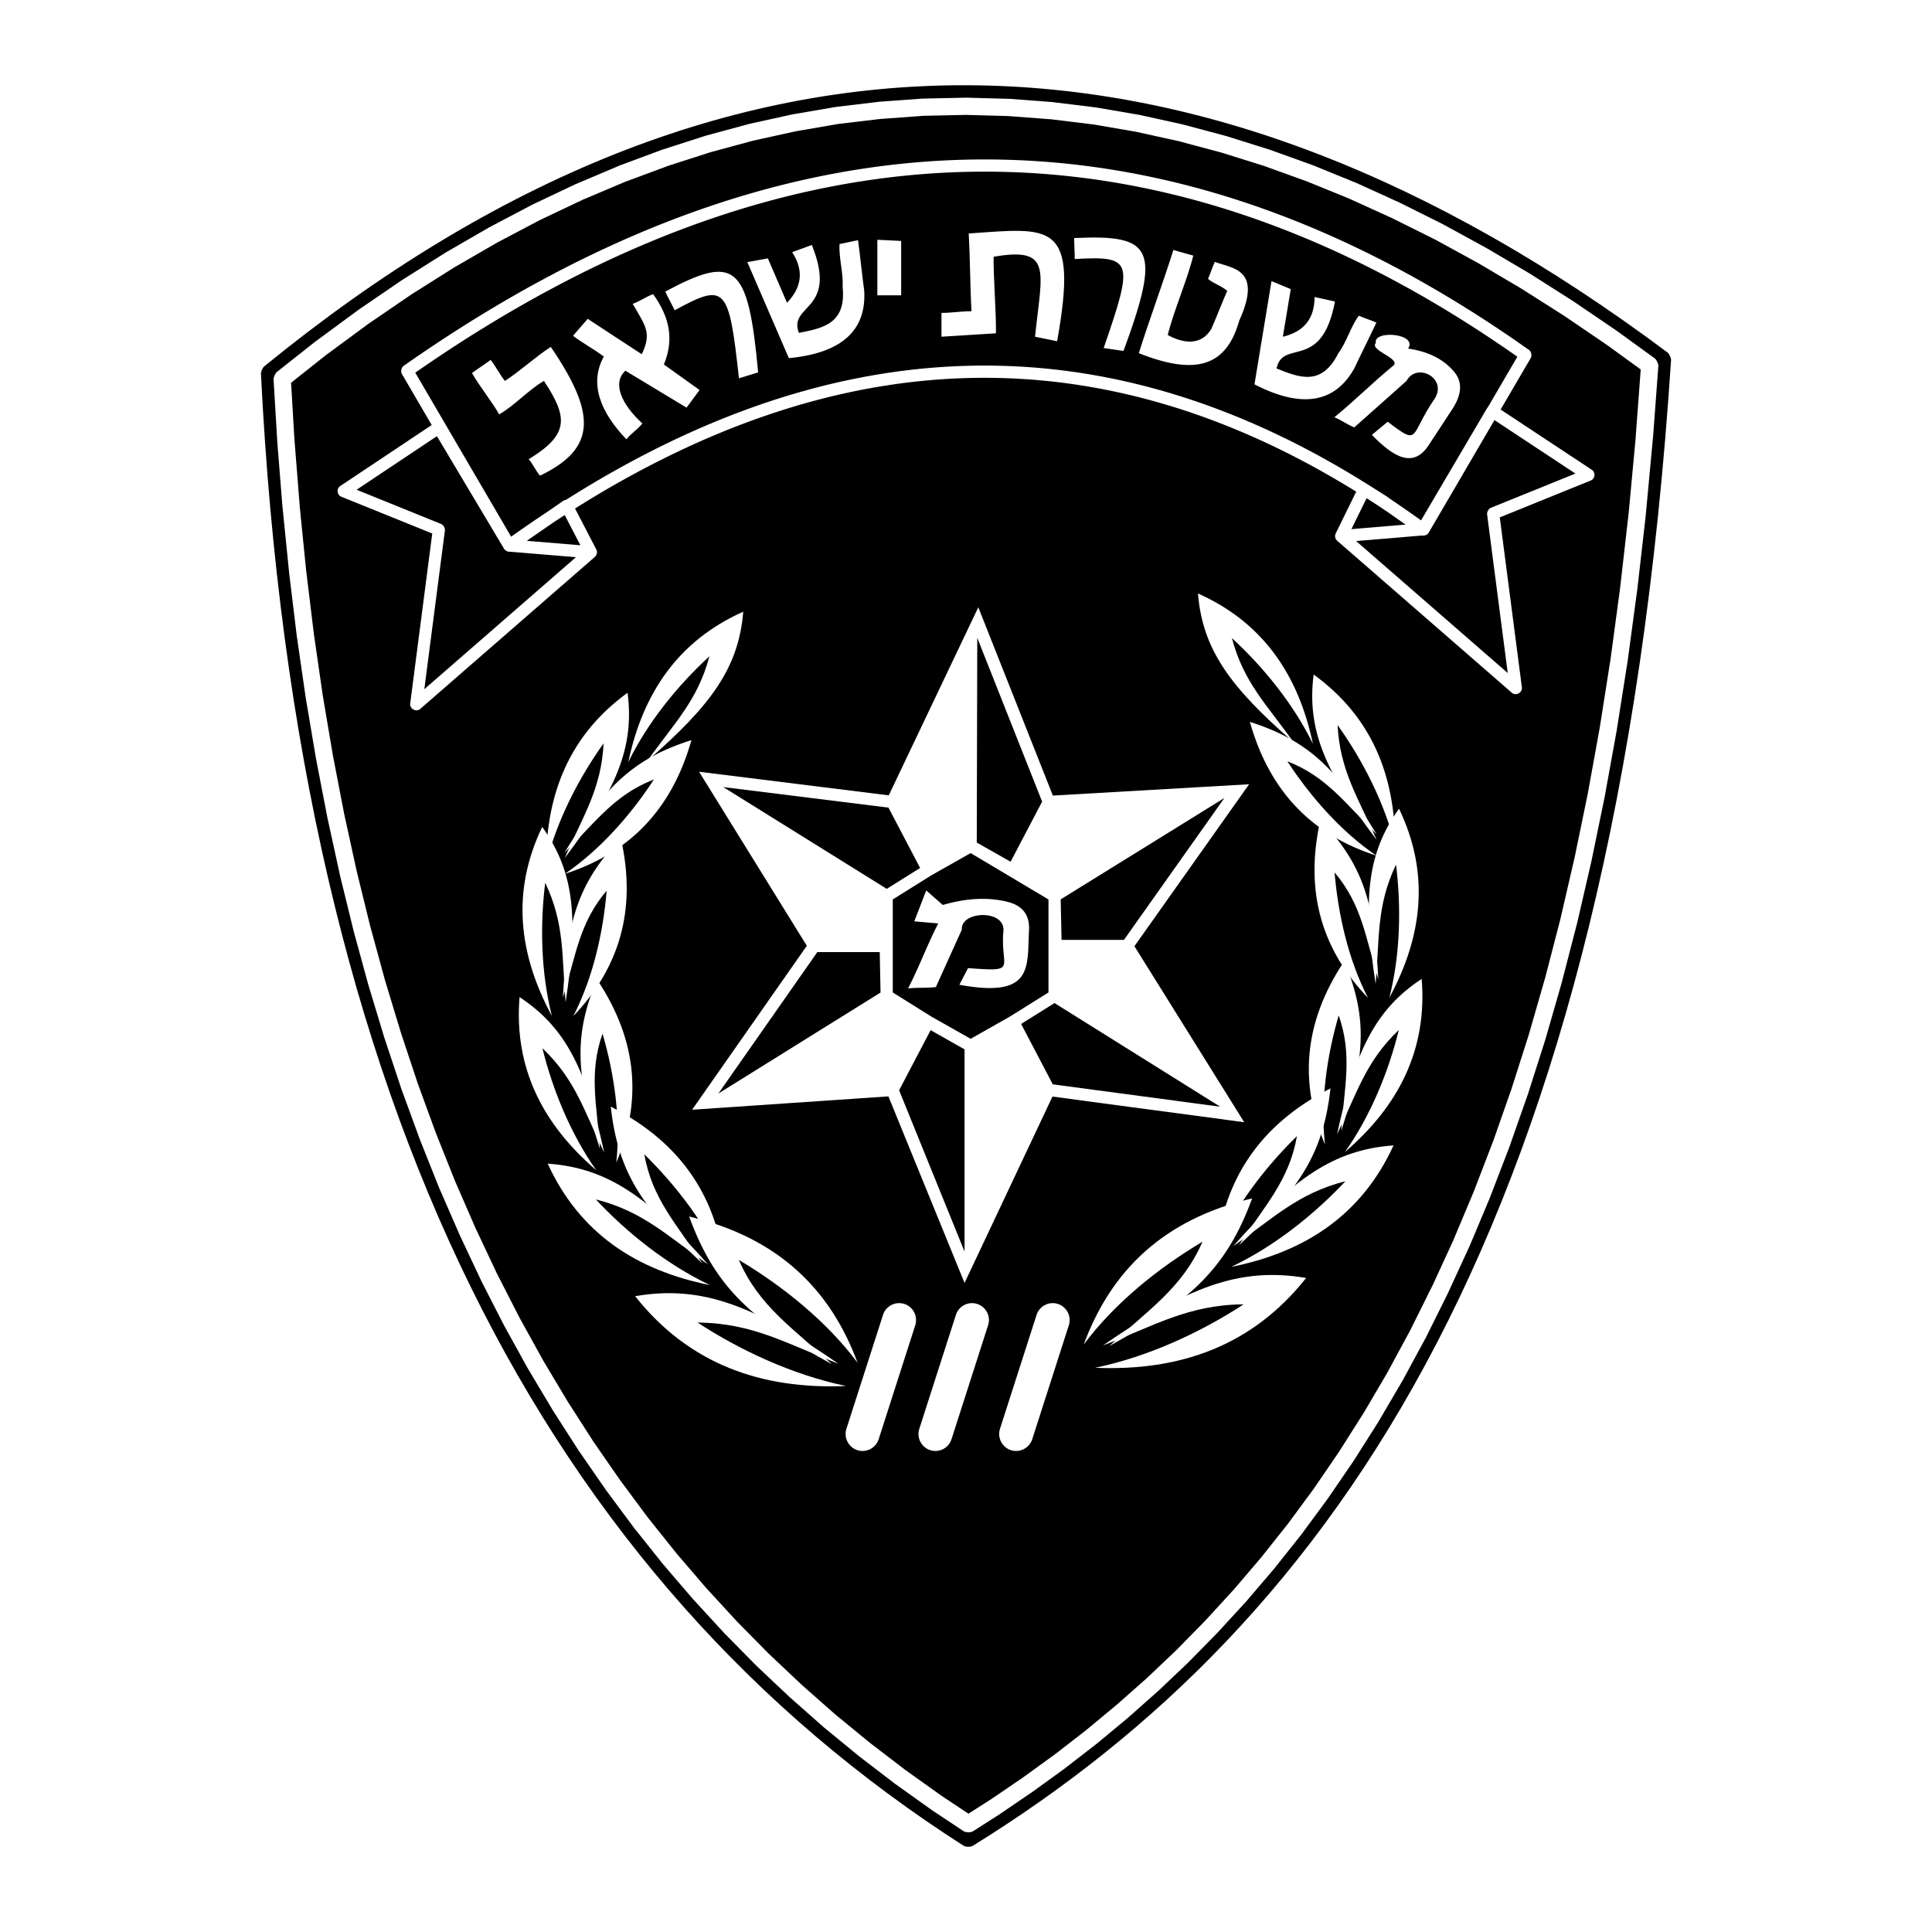
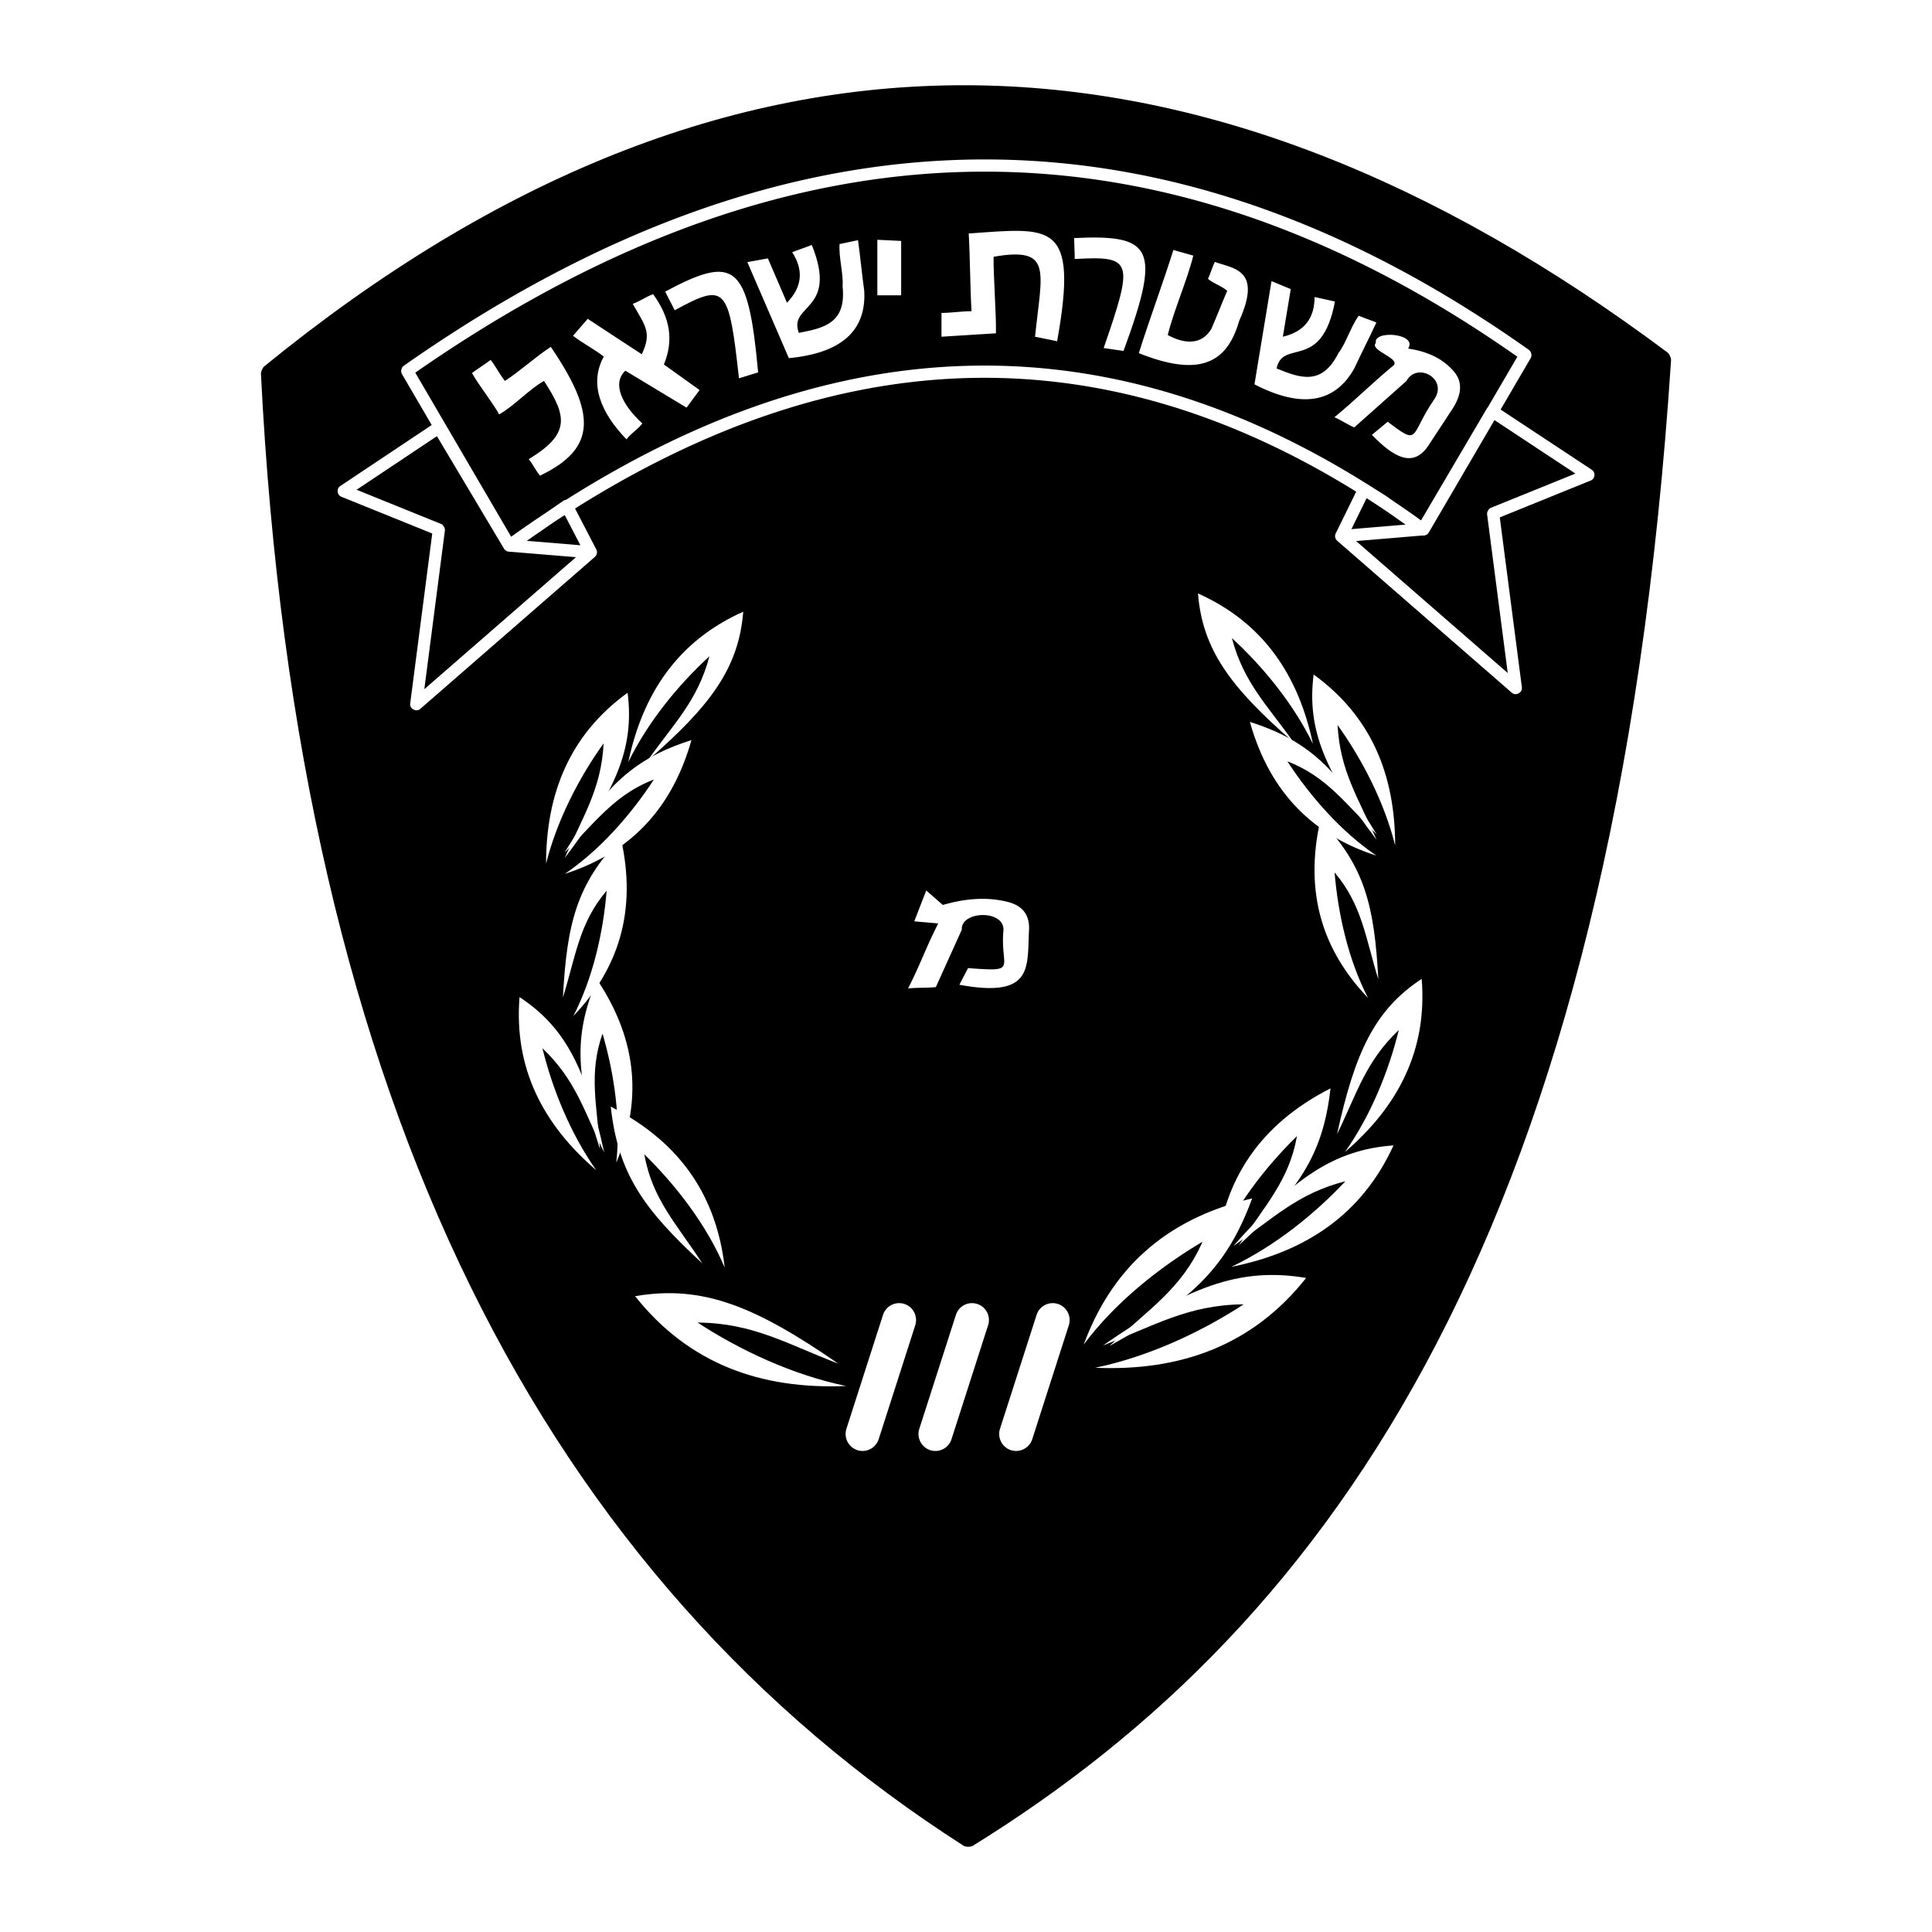
<svg xmlns="http://www.w3.org/2000/svg" width="2500" height="2500" viewBox="0 0 192.756 192.756">
-   <path fill-rule="evenodd" clip-rule="evenodd" fill="#fff" d="M0 0h192.756v192.756H0V0z" />
  <path d="M26.352 36.56C73.033-1.526 119.707.294 166.377 35.175c.156.117.357.547.346.742-2.822 43.226-11.215 74.686-23.402 98.133-12.211 23.497-28.229 38.942-46.268 50.108-.208.128-.709.124-.914-.007-20.667-13.236-37.285-31.557-49.194-55.796-11.889-24.195-19.079-54.282-20.911-91.09-.01-.174.183-.595.318-.705z" />
-   <path d="M29.041 38.186l.336 5.689h.001l.526 6.617h-.005l.646 6.428h.001l.767 6.314h-.001l.887 6.13 1.007 5.966 1.126 5.838 1.246 5.704h-.001l1.352 5.505h.001l1.474 5.396 1.591 5.252 1.696 5.104h-.001l1.801 4.922.001-.001 1.927 4.837h.001l2.021 4.639 2.133 4.527h.001l2.26 4.418 2.347 4.248v.001l2.446 4.097 2.569 4.001h-.001l2.66 3.84 2.753 3.713v-.001l2.886 3.613 2.947 3.437 3.087 3.358 3.149 3.195 3.284 3.099v.001l3.349 2.957 3.448 2.828 3.575 2.738 3.629 2.591 2.66 1.764 2.184-1.395.002.002 3.209-2.185-.002-.001 3.205-2.321v.001l3.105-2.404v-.001l3.088-2.562v.002l2.99-2.646 2.957-2.804 2.869-2.921h-.002l2.84-3.095 2.723-3.189 2.697-3.391 2.59-3.517 2.523-3.689h-.002l2.469-3.893.002.001 2.354-4.01h-.002l2.285-4.225v-.001l2.205-4.435.002.001 2.105-4.577-.002-.001 2.027-4.828 1.924-5.004.002.001 1.824-5.2 1.74-5.456 1.627-5.656h.002l1.52-5.869 1.416-6.137h.002l1.311-6.357 1.195-6.595 1.078-6.844.957-7.103h-.002l.844-7.391h.002l.709-7.612-.006-.001.506-6.783-3.385-2.456-4.266-2.903-4.311-2.739-4.287-2.532-4.248-2.323-.002.001-4.275-2.13-4.303-1.958-4.232-1.724-4.289-1.546-4.238-1.329-4.24-1.133-4.287-.944-4.211-.722-4.242-.521v.002l-4.287-.325v-.001l-4.22-.115-4.223.091v.001l-4.279.31v-.002l-4.231.504-4.211.723-4.287.944-4.25 1.15-4.211 1.353.001.002-4.295 1.594-.001-.002-4.228 1.79-4.277 2.027-4.273 2.252-4.275 2.473-4.26 2.684-4.293 2.934-4.27 3.144.001.001-3.469 2.751zm-1.382 5.806l-.364-6.152c-.011-.183.182-.611.326-.726l3.823-3.025.027-.017 4.311-3.173.023-.017 4.303-2.941.027-.017 4.31-2.716.027-.017 4.295-2.484.03-.017 4.302-2.267.034-.017 4.295-2.035.034-.013 4.294-1.818a.558.558 0 0 0 .034-.018l4.294-1.594.037-.01 4.287-1.378.041-.013 4.287-1.161.037-.01 4.288-.944.04-.006 4.279-.735.044-.007 4.287-.511.04-.006 4.28-.31h.043l4.287-.093h.037l4.28.116h.043l4.287.325.041.007 4.287.526.041.007 4.287.735.039.007 4.287.944.037.01 4.287 1.146.033.01 4.295 1.347.035.01 4.295 1.548.033.013 4.295 1.749.033.013 4.303 1.958.027.014 4.303 2.144.025.017 4.303 2.353.027.014 4.311 2.545.023.014 4.311 2.74.023.017 4.311 2.933.02.013 3.777 2.74c.166.12.371.556.355.759l-.541 7.259-.008.014-.711 7.646v.02l-.844 7.391-.004.017-.959 7.12-.004.017-1.084 6.872-.002.02-1.201 6.624-.002.02-1.316 6.377-.002.02-1.418 6.137-.006.023-1.531 5.913-.004.021-1.633 5.68-.008.023-1.74 5.455-.01.023-1.842 5.247-.008.023-1.934 5.03-.01.027-2.027 4.828-.014.023-2.129 4.628-.01.026-2.205 4.435a.465.465 0 0 1-.014.023l-2.299 4.249s-.016.026-.018.026l-2.383 4.063-.014.026-2.469 3.893-.016.023-2.547 3.723-.018.023-2.615 3.552-.02.026-2.701 3.397-.02.023-2.764 3.235-.02.023-2.84 3.095-.02.021-2.902 2.956-.021.021-2.963 2.809-.023.021-3.033 2.686-.02.02-3.088 2.562a.23.23 0 0 0-.023.018l-3.15 2.438-.02.017-3.205 2.321-.02.014-3.25 2.213-.02.017-2.654 1.695c-.216.137-.725.131-.938-.01l-3.126-2.074-.023-.018-3.676-2.623-.023-.017-3.575-2.739-.023-.021-3.482-2.855-.023-.021-3.382-2.986-.02-.018-3.289-3.103-.023-.023-3.188-3.234-.02-.021-3.088-3.358a.472.472 0 0 0-.02-.023l-2.987-3.482a.472.472 0 0 0-.02-.023l-2.886-3.614-.017-.023-2.778-3.745a.459.459 0 0 0-.017-.023l-2.685-3.878-.017-.023-2.569-4-.014-.024-2.476-4.147-.017-.027-2.36-4.271-.013-.023-2.26-4.418-.01-.024-2.144-4.55-.01-.023-2.043-4.689a.67.67 0 0 0-.014-.027l-1.927-4.836a.661.661 0 0 0-.007-.023l-1.818-4.969-.01-.023-1.703-5.123-.007-.02-1.594-5.263-.007-.023-1.478-5.409-.003-.021-1.362-5.548-.003-.036-1.246-5.703-.004-.02-1.13-5.858-.003-.021-1.014-6.005-.003-.02-.89-6.152-.003-.02-.766-6.314v-.018l-.65-6.461-.007-.017-.526-6.617v-.016h.001z" fill="#fff" />
  <path d="M96.579 96.587c-.309.619-.549 1.045-.858 1.664 7.499 1.378 6.733-1.826 6.95-5.556.039-1.439-.666-2.337-2.113-2.708-2.012-.511-4.187-.371-6.493.302l-1.656-1.447-1.191 3.08 2.391.209c-1.145 2.221-1.865 4.264-3.01 6.484 1.068-.101 1.71-.03 2.771-.131.866-1.911 1.726-3.823 2.592-5.734-.124-1.919 4.45-2.035 4.14.217-.295 3.713 1.531 4-3.523 3.62zM91.317 132.216l-3.652 11.376a1.697 1.697 0 0 1-2.128 1.091 1.703 1.703 0 0 1-1.091-2.129l3.652-11.367a1.689 1.689 0 0 1 2.128-1.091c.882.278 1.369 1.237 1.091 2.12zM98.584 132.216l-3.653 11.376a1.688 1.688 0 0 1-2.121 1.091 1.697 1.697 0 0 1-1.091-2.129l3.652-11.367a1.684 1.684 0 0 1 2.121-1.091 1.681 1.681 0 0 1 1.092 2.12zM106.639 132.216l-3.652 11.376a1.7 1.7 0 0 1-2.127 1.091 1.702 1.702 0 0 1-1.092-2.129l3.652-11.367a1.69 1.69 0 0 1 2.129-1.091 1.693 1.693 0 0 1 1.09 2.12zM56.354 87.185c6.113-1.965 10.579-6.082 12.629-13.341-6.083 1.919-8.814 4.953-12.661 11.221 3.119-3.041 4.96-5.757 8.915-7.29-2.298 3.521-5.385 7.034-8.883 9.41z" fill-rule="evenodd" clip-rule="evenodd" fill="#fff" />
  <path d="M54.481 86.164c.008-7.003 2.36-12.862 8.134-17.048.711 5.572-1.238 9.836-6.269 16.483 1.788-4.132 3.645-6.841 3.877-11.438-2.437 3.405-4.643 7.638-5.742 12.003zM57.198 101.377c4.441-4.643 6.407-10.393 4.744-17.752-4.427 4.589-5.386 8.551-5.781 15.903 1.292-4.164 1.617-7.437 4.364-10.664-.34 4.195-1.385 8.752-3.327 12.513z" fill-rule="evenodd" clip-rule="evenodd" fill="#fff" />
-   <path d="M55.062 101.362c-3.328-6.16-4.055-12.429-.967-18.859 3.281 4.559 3.591 9.24 2.337 17.481-.395-4.488-.054-7.754-2.035-11.909-.52 4.155-.442 8.93.665 13.287zM61.485 115.995c2.492-5.92 2.267-11.994-1.919-18.271-2.492 5.866-1.966 9.913.294 16.917-.286-4.35-1.153-7.515.255-11.516 1.184 4.041 1.842 8.661 1.37 12.87z" fill-rule="evenodd" clip-rule="evenodd" fill="#fff" />
+   <path d="M55.062 101.362zM61.485 115.995c2.492-5.92 2.267-11.994-1.919-18.271-2.492 5.866-1.966 9.913.294 16.917-.286-4.35-1.153-7.515.255-11.516 1.184 4.041 1.842 8.661 1.37 12.87z" fill-rule="evenodd" clip-rule="evenodd" fill="#fff" />
  <path d="M59.488 116.754c-5.309-4.565-8.226-10.161-7.654-17.272 4.697 3.088 6.663 7.344 8.443 15.492-1.981-4.047-2.825-7.228-6.16-10.393.999 4.07 2.779 8.497 5.371 12.173zM62.684 76.034c1.447-6.849 4.953-12.095 11.469-15.005-.449 5.603-3.243 9.371-9.534 14.842 2.6-3.684 4.984-5.943 6.16-10.393-3.088 2.833-6.121 6.516-8.095 10.556zM72.303 126.466c-.782-6.841-4.164-12.39-11.368-16.058.743 6.787 3.358 10.292 9.14 15.647-2.546-3.916-5.015-6.423-5.789-10.888 3.212 3.143 6.253 7.12 8.017 11.299z" fill-rule="evenodd" clip-rule="evenodd" fill="#fff" />
-   <path d="M70.833 128.215c-7.352-1.479-13.008-5.169-16.188-12.118 5.997.425 10.067 3.365 15.987 10.044-3.962-2.747-6.415-5.27-11.189-6.478 3.063 3.274 7.041 6.485 11.39 8.552zM85.559 135.961c-2.693-7.298-7.908-12.489-16.8-14.587 2.639 7.259 6.446 10.408 14.231 14.734-3.838-3.614-7.228-5.703-9.278-10.408 4.371 2.6 8.783 6.144 11.847 10.261z" fill-rule="evenodd" clip-rule="evenodd" fill="#fff" />
  <path d="M84.414 138.282c-8.474.356-15.678-2.189-21.049-8.961 6.709-1.152 11.971.99 20.275 6.732-5.1-1.95-8.474-4.055-14.046-4.102 4.249 2.772 9.488 5.225 14.82 6.331zM137.322 85.366c-6.113-1.965-10.578-6.083-12.621-13.341 6.074 1.919 8.807 4.952 12.652 11.221-3.111-3.041-4.961-5.757-8.914-7.29 2.297 3.522 5.385 7.035 8.883 9.41z" fill-rule="evenodd" clip-rule="evenodd" fill="#fff" />
  <path d="M139.195 84.345c-.008-7.003-2.352-12.861-8.133-17.048-.713 5.572 1.246 9.836 6.275 16.483-1.787-4.132-3.652-6.841-3.885-11.438 2.439 3.405 4.644 7.638 5.743 12.003zM136.486 99.559c-4.449-4.643-6.414-10.393-4.75-17.752 4.426 4.589 5.385 8.551 5.779 15.902-1.285-4.163-1.617-7.429-4.363-10.663.348 4.194 1.385 8.752 3.334 12.513z" fill-rule="evenodd" clip-rule="evenodd" fill="#fff" />
-   <path d="M138.615 99.543c3.328-6.159 4.055-12.428.967-18.858-3.281 4.558-3.59 9.24-2.338 17.481.404-4.488.055-7.754 2.037-11.91.518 4.156.448 8.931-.666 13.287zM132.191 114.177c-2.492-5.92-2.268-11.994 1.92-18.271 2.492 5.866 1.965 9.913-.295 16.917.287-4.342 1.154-7.515-.254-11.516-1.185 4.041-1.841 8.669-1.371 12.87z" fill-rule="evenodd" clip-rule="evenodd" fill="#fff" />
  <path d="M134.189 114.936c5.309-4.559 8.232-10.161 7.652-17.272-4.697 3.088-6.662 7.344-8.443 15.492 1.982-4.047 2.826-7.228 6.16-10.393-.997 4.07-2.777 8.497-5.369 12.173zM130.992 74.215c-1.447-6.849-4.953-12.096-11.469-15.005.449 5.603 3.242 9.371 9.535 14.843-2.602-3.676-4.984-5.943-6.152-10.393 3.08 2.832 6.114 6.516 8.086 10.555zM121.373 124.647c.781-6.841 4.172-12.39 11.369-16.058-.744 6.786-3.359 10.292-9.133 15.647 2.539-3.916 5.008-6.423 5.789-10.889-3.218 3.152-6.259 7.122-8.025 11.3z" fill-rule="evenodd" clip-rule="evenodd" fill="#fff" />
  <path d="M122.844 126.396c7.352-1.471 13.008-5.17 16.189-12.119-5.998.426-10.068 3.374-15.988 10.045 3.971-2.739 6.416-5.263 11.189-6.47-3.064 3.266-7.041 6.478-11.39 8.544zM108.125 134.143c2.693-7.298 7.9-12.49 16.801-14.579-2.646 7.25-6.455 10.4-14.24 14.727 3.84-3.614 7.229-5.704 9.287-10.401-4.381 2.591-8.791 6.143-11.848 10.253z" fill-rule="evenodd" clip-rule="evenodd" fill="#fff" />
  <path d="M109.262 136.464c8.475.356 15.688-2.189 21.051-8.961-6.711-1.146-11.965.99-20.268 6.732 5.092-1.942 8.465-4.055 14.037-4.102-4.248 2.771-9.488 5.224-14.82 6.331z" fill-rule="evenodd" clip-rule="evenodd" fill="#fff" />
-   <path d="M97.451 84.062l3.377 1.913 3.145-5.999-6.471-16.339-.051 20.425zm7.594-4.687l19.578-1.129-11.441 16.159 10.953 17.559-19.131-2.558L96.233 128l-7.597-18.615-19.584 1.334L80.497 94.36 69.748 76.998l18.924 2.354 8.933-18.765 7.44 18.788zm.779 10.356l.088 4.042h6.223l10.027-14.162-16.338 10.12zm-.615 10.344l-3.332 2.084 3.16 6.025 16.701 2.232-16.529-10.341zm-8.976 24.795v-20.176l-3.384-1.914-3.145 5.997 6.529 16.093zm-24.559-15.771l16.179-10.074-.082-4.033h-6.227l-9.87 14.107zm.484-30.574l16.311 10.156 3.332-2.084-3.158-6.021-16.485-2.051zm24.683 6.588l-3.919 2.217-3.851 2.408v9.279l3.851 2.408.004.003 3.915 2.215 3.913-2.218 3.852-2.409v-9.277l-7.765-4.626z" fill="#fff" />
  <path d="M43.072 42.404l-2.977-5.096c-.141-.242-.053-.646.176-.807C60.06 22.625 79.283 15.967 97.99 15.908c18.711-.06 36.879 6.483 54.559 19.008.227.161.314.564.174.804a23421.06 23421.06 0 0 1-3.006 5.141l9.098 6.009c.398.263.336.893-.105 1.071l-9.076 3.678 2.205 16.96c.07.528-.602.887-1.002.538L133.41 53.951l.002-.003a.611.611 0 0 1-.15-.723l2.047-4.171c-12.971-8.037-25.932-11.706-38.886-11.334-13.009.375-26.027 4.823-39.051 13.013l2.124 4.089a.612.612 0 0 1-.144.734l.003.003-17.428 15.169c-.4.349-1.07-.007-1.002-.535l2.2-16.963-9.069-3.67c-.44-.178-.505-.805-.11-1.069l9.126-6.087z" fill="#fff" />
  <path d="M56.342 51.388c-.376.243-.753.488-1.129.737l-2.658 1.833 5.351.442-1.564-3.012zm-12.75-7.871l-8.015 5.346 8.438 3.415c.21.085.402.415.374.641l-2.054 15.84 15.128-13.167-6.708-.554a.55.55 0 0 1-.318-.134.554.554 0 0 1-.158-.169l-.096-.165-6.591-11.053zm-2.16-6.337c3.183 5.451 6.374 10.909 9.564 16.366a123.529 123.529 0 0 1 3.5-2.403l1.707-1.177a.56.56 0 0 1 .258-.093c13.3-8.417 26.61-12.989 39.929-13.372 13.339-.384 26.671 3.432 39.996 11.787l.039.022 1.865 1.176.025.017.709.499c.918.617 1.836 1.257 2.754 1.917l6.582-11.187a.487.487 0 0 1 .086-.106l2.941-5.036c-17.326-12.168-35.109-18.522-53.396-18.464-18.307.059-37.144 6.545-56.559 20.054zm107.672 4.733l-1.473 2.521-5.092 8.713c-.127.216-.406.323-.652.282l-6.588.551 15.129 13.167-2.061-15.837c-.029-.225.164-.558.373-.643l8.439-3.419-8.075-5.335zm-10.633 9.188c-.709-.478-1.416-.942-2.125-1.395l-1.516 3.086 5.404-.452-1.763-1.239z" />
  <path d="M138.453 42.077c-.58.496-.998.813-1.58 1.308 2.145 2.221 4.164 3.42 5.711.959.791-1.208 1.588-2.415 2.377-3.622.889-1.416.943-2.6.17-3.567-1.084-1.331-2.654-2.09-4.643-2.376 1.006-1.524-3.506-1.88-3.221-.565-.656.735 2.322 1.47 1.812 2.206-2.113 1.733-3.832 3.475-5.943 5.208.789.341 1.191.681 1.98 1.014 1.732-1.54 3.467-3.088 5.209-4.635 1.059-1.958 4.271-.186 2.707 1.927-2.421 3.566-1.337 4.611-4.579 2.143zM126.859 28.047c-.564 3.436-1.137 6.864-1.701 10.3 4.682 2.415 8.002 1.889 9.959-1.586.682-1.471 1.523-3.111 2.205-4.582-.525-.224-1.223-.449-1.756-.681-.789 1.061-1.238 2.678-2.035 3.738-1.656 3.289-3.824 2.477-6.168 1.525.643-3.019 4.496.371 5.826-6.679-.672-.147-1.354-.294-2.035-.449 0 2.151-1.051 3.467-3.164 3.962.264-1.586.525-3.173.789-4.751-.642-.263-1.285-.534-1.92-.797zM117.07 24.936c-1.037 3.304-2.414 6.996-3.451 10.3 5.766 2.291 8.736 1.269 10.014-3.227 2.354-5.2-.65-5.208-2.43-5.881-.232.487-.457 1.207-.682 1.694.643.526 1.285.658 1.92 1.192-.525 1.208-1.053 2.577-1.578 3.784-1.037 1.764-2.871 1.439-4.357.627.604-2.453 1.943-5.471 2.547-7.924-.604-.186-1.379-.372-1.983-.565zM110.113 34.725c.658.093 1.316.186 1.982.287 3.744-10.207 2.994-11.646-4.93-11.26.008.643.061 1.447.061 2.089 5.797-.325 5.899.163 2.887 8.884zM105.471 34.044c2.158-12.057-.604-11.322-8.822-10.749.146 2.639.131 5.115.278 7.754-1.053 0-1.942.17-2.995.17v2.375c1.694-.116 3.729-.224 5.433-.34.039-1.997-.264-5.641-.232-7.638 5.928-1.021 4.812 1.385 4.133 7.978.789.148 1.416.303 2.205.45zM89.909 29.463v-5.425l-2.376-.116v5.541h2.376zM58.637 31.808c1.663 1.107 3.729 2.438 5.394 3.537 1.014-2.151.387-2.786-.905-5.03.735-.263 1.3-.697 2.035-.968 1.734 2.392 2.059 4.628 1.076 7.019 1.107.79 2.446 1.757 3.56 2.546-.434.588-.867 1.168-1.3 1.757-2.035-1.23-4.07-2.453-6.105-3.684-1.339 1.246-.379 3.358 1.695 5.262-.527.681-1.06.905-1.586 1.586-2.593-2.693-3.746-5.564-2.26-8.257-.968-.75-2.105-1.331-3.072-2.074.493-.564.98-1.129 1.468-1.694zM52.748 45.814c.372.41.751 1.223 1.13 1.641 5.742-2.747 5.549-6.268 1.076-12.846-1.47.944-3.111 2.453-4.581 3.397-.534-.681-.89-1.417-1.417-2.097-.565.418-1.3.89-1.865 1.308.635 1.169 2.074 2.956 2.708 4.125 1.439-.79 3.041-2.546 4.473-3.335 2.353 3.582 2.593 5.308-1.524 7.807zM74.563 26.151c1.385 3.196 2.763 6.384 4.14 9.581 5.239-.496 7.747-2.74 7.522-6.717-.225-1.603-.395-3.445-.619-5.046-.573.093-1.277.278-1.842.379-.1 1.315.395 2.925.302 4.241.387 3.661-1.881 4.148-4.365 4.62-1.091-2.887 3.985-2.121 1.292-8.768-.65.24-1.3.479-1.958.719 1.169 1.811.991 3.49-.519 5.046-.634-1.478-1.269-2.948-1.904-4.427l-2.049.372zM73.727 37.743c.635-.193 1.269-.395 1.912-.588-.991-10.826-2.275-11.802-9.271-8.063.271.58.673 1.284.944 1.865 5.099-2.779 5.401-2.384 6.415 6.786z" fill-rule="evenodd" clip-rule="evenodd" fill="#fff" />
</svg>